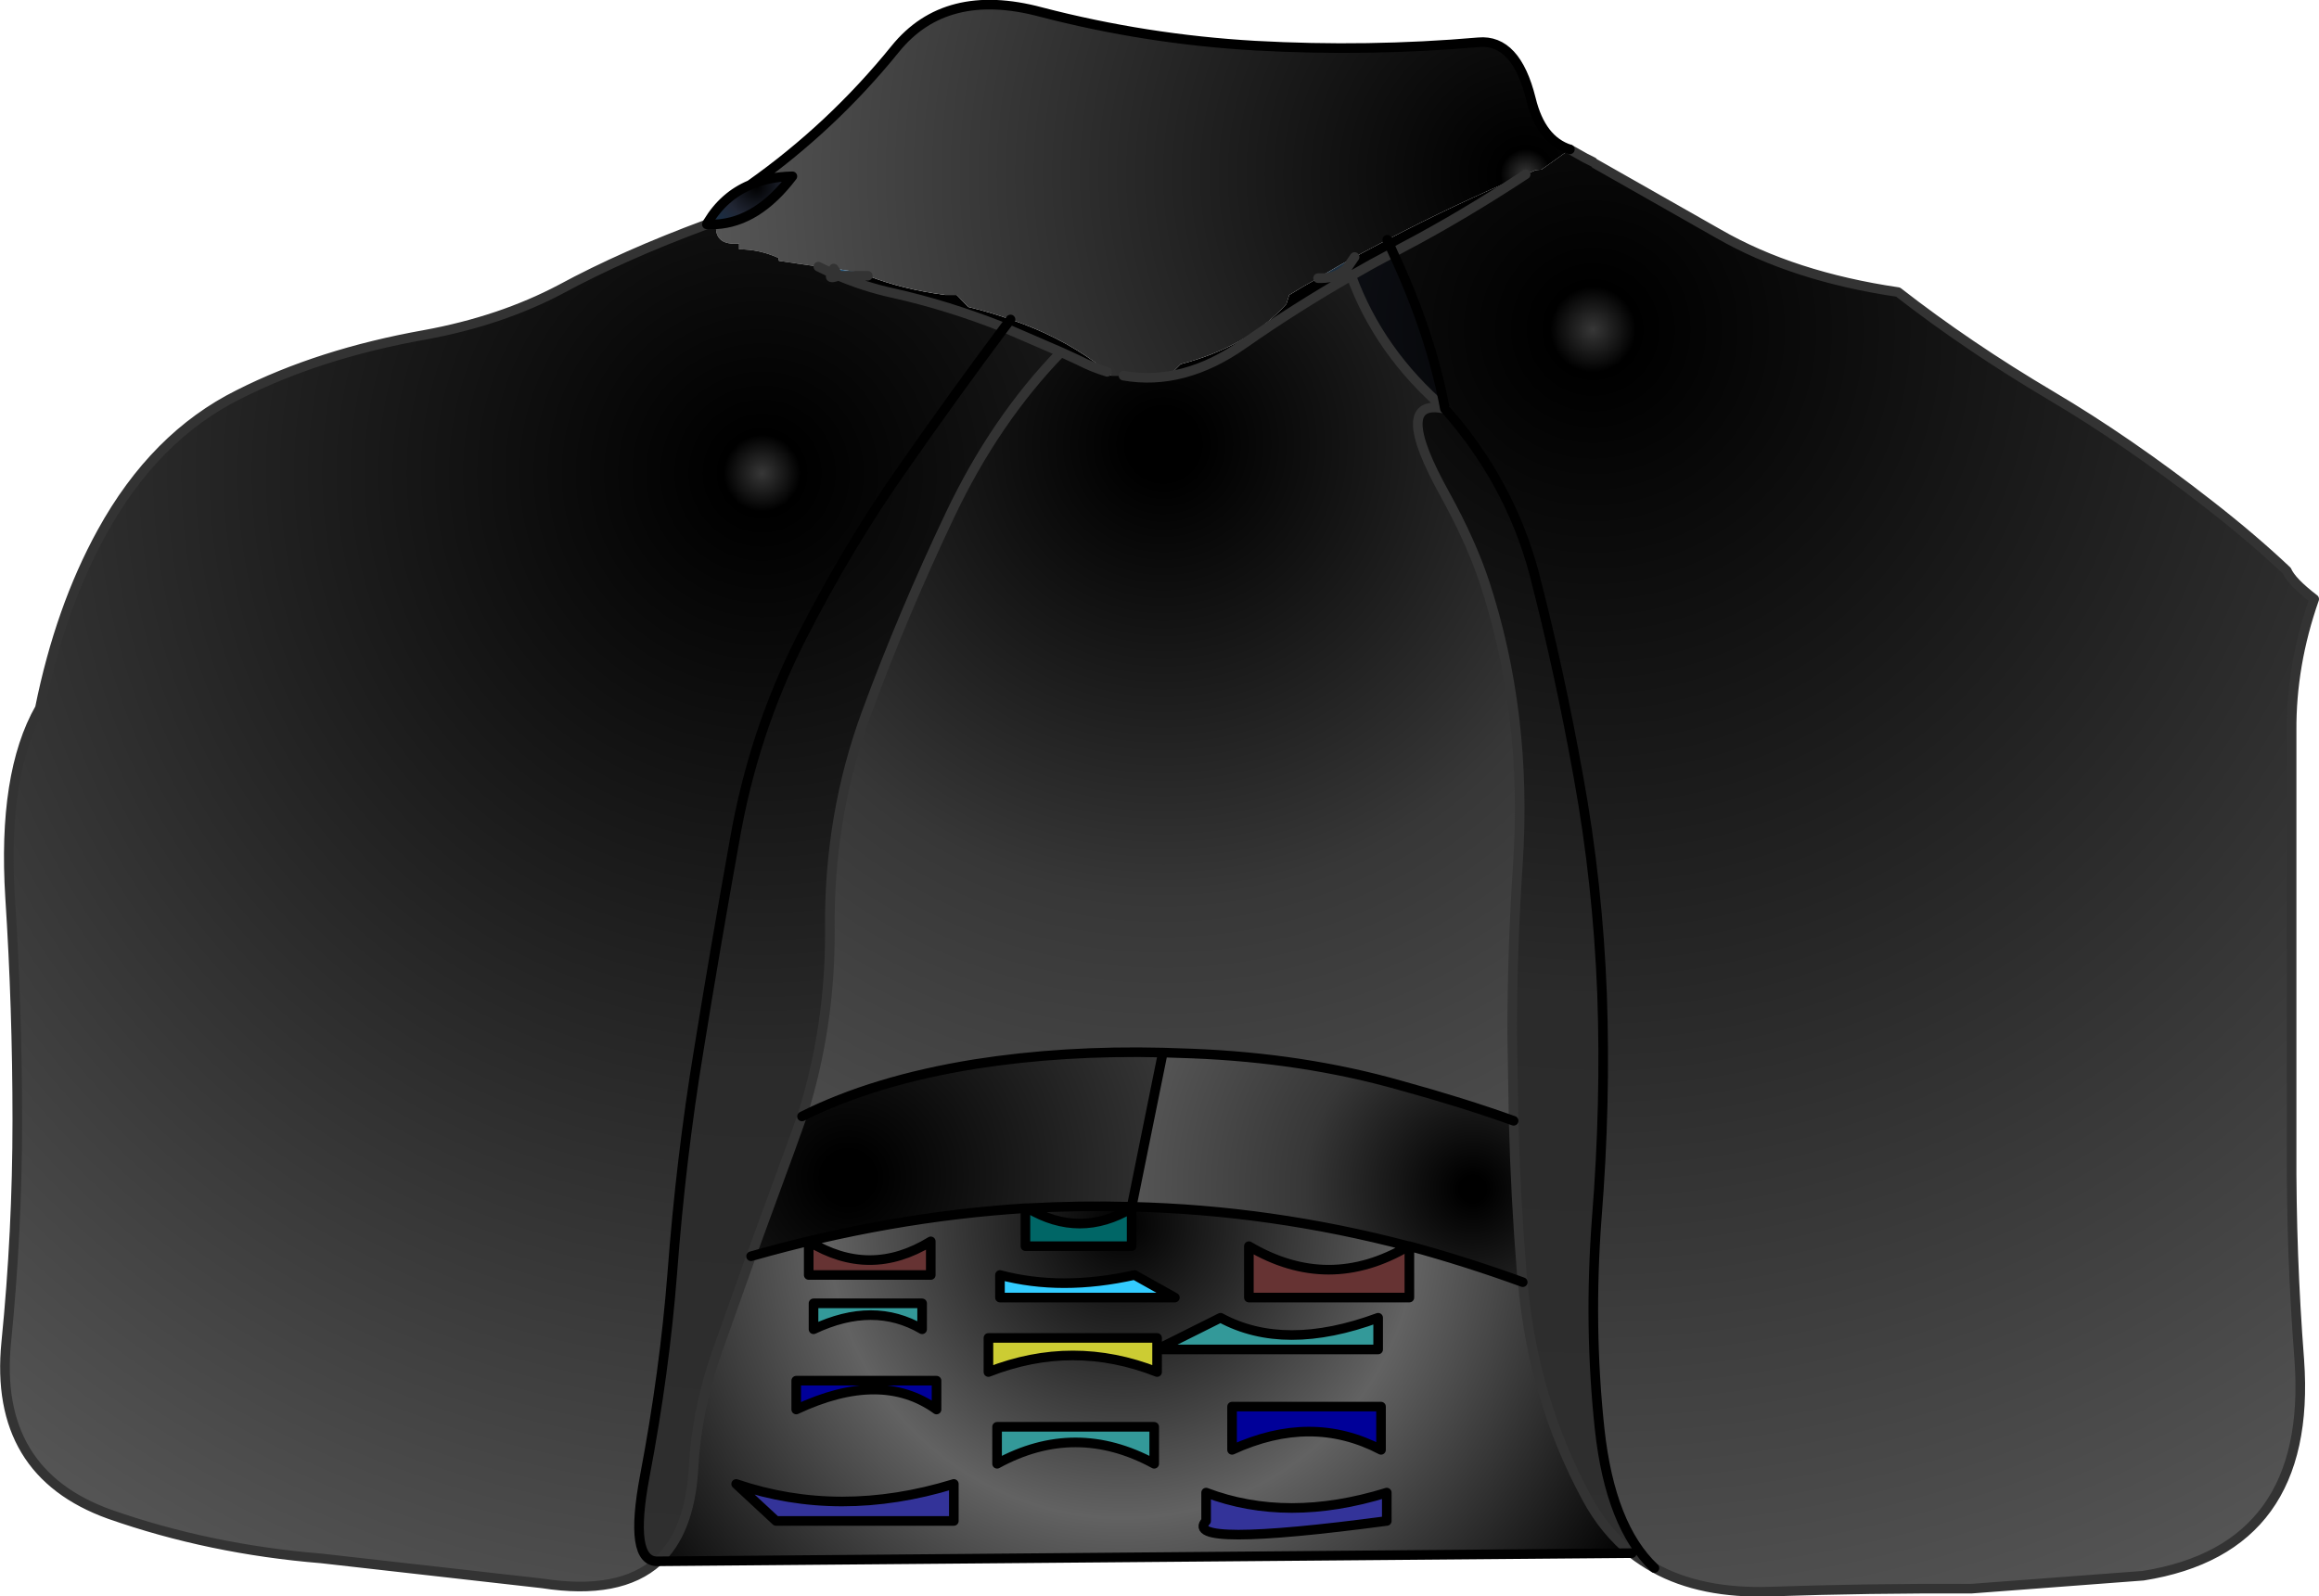
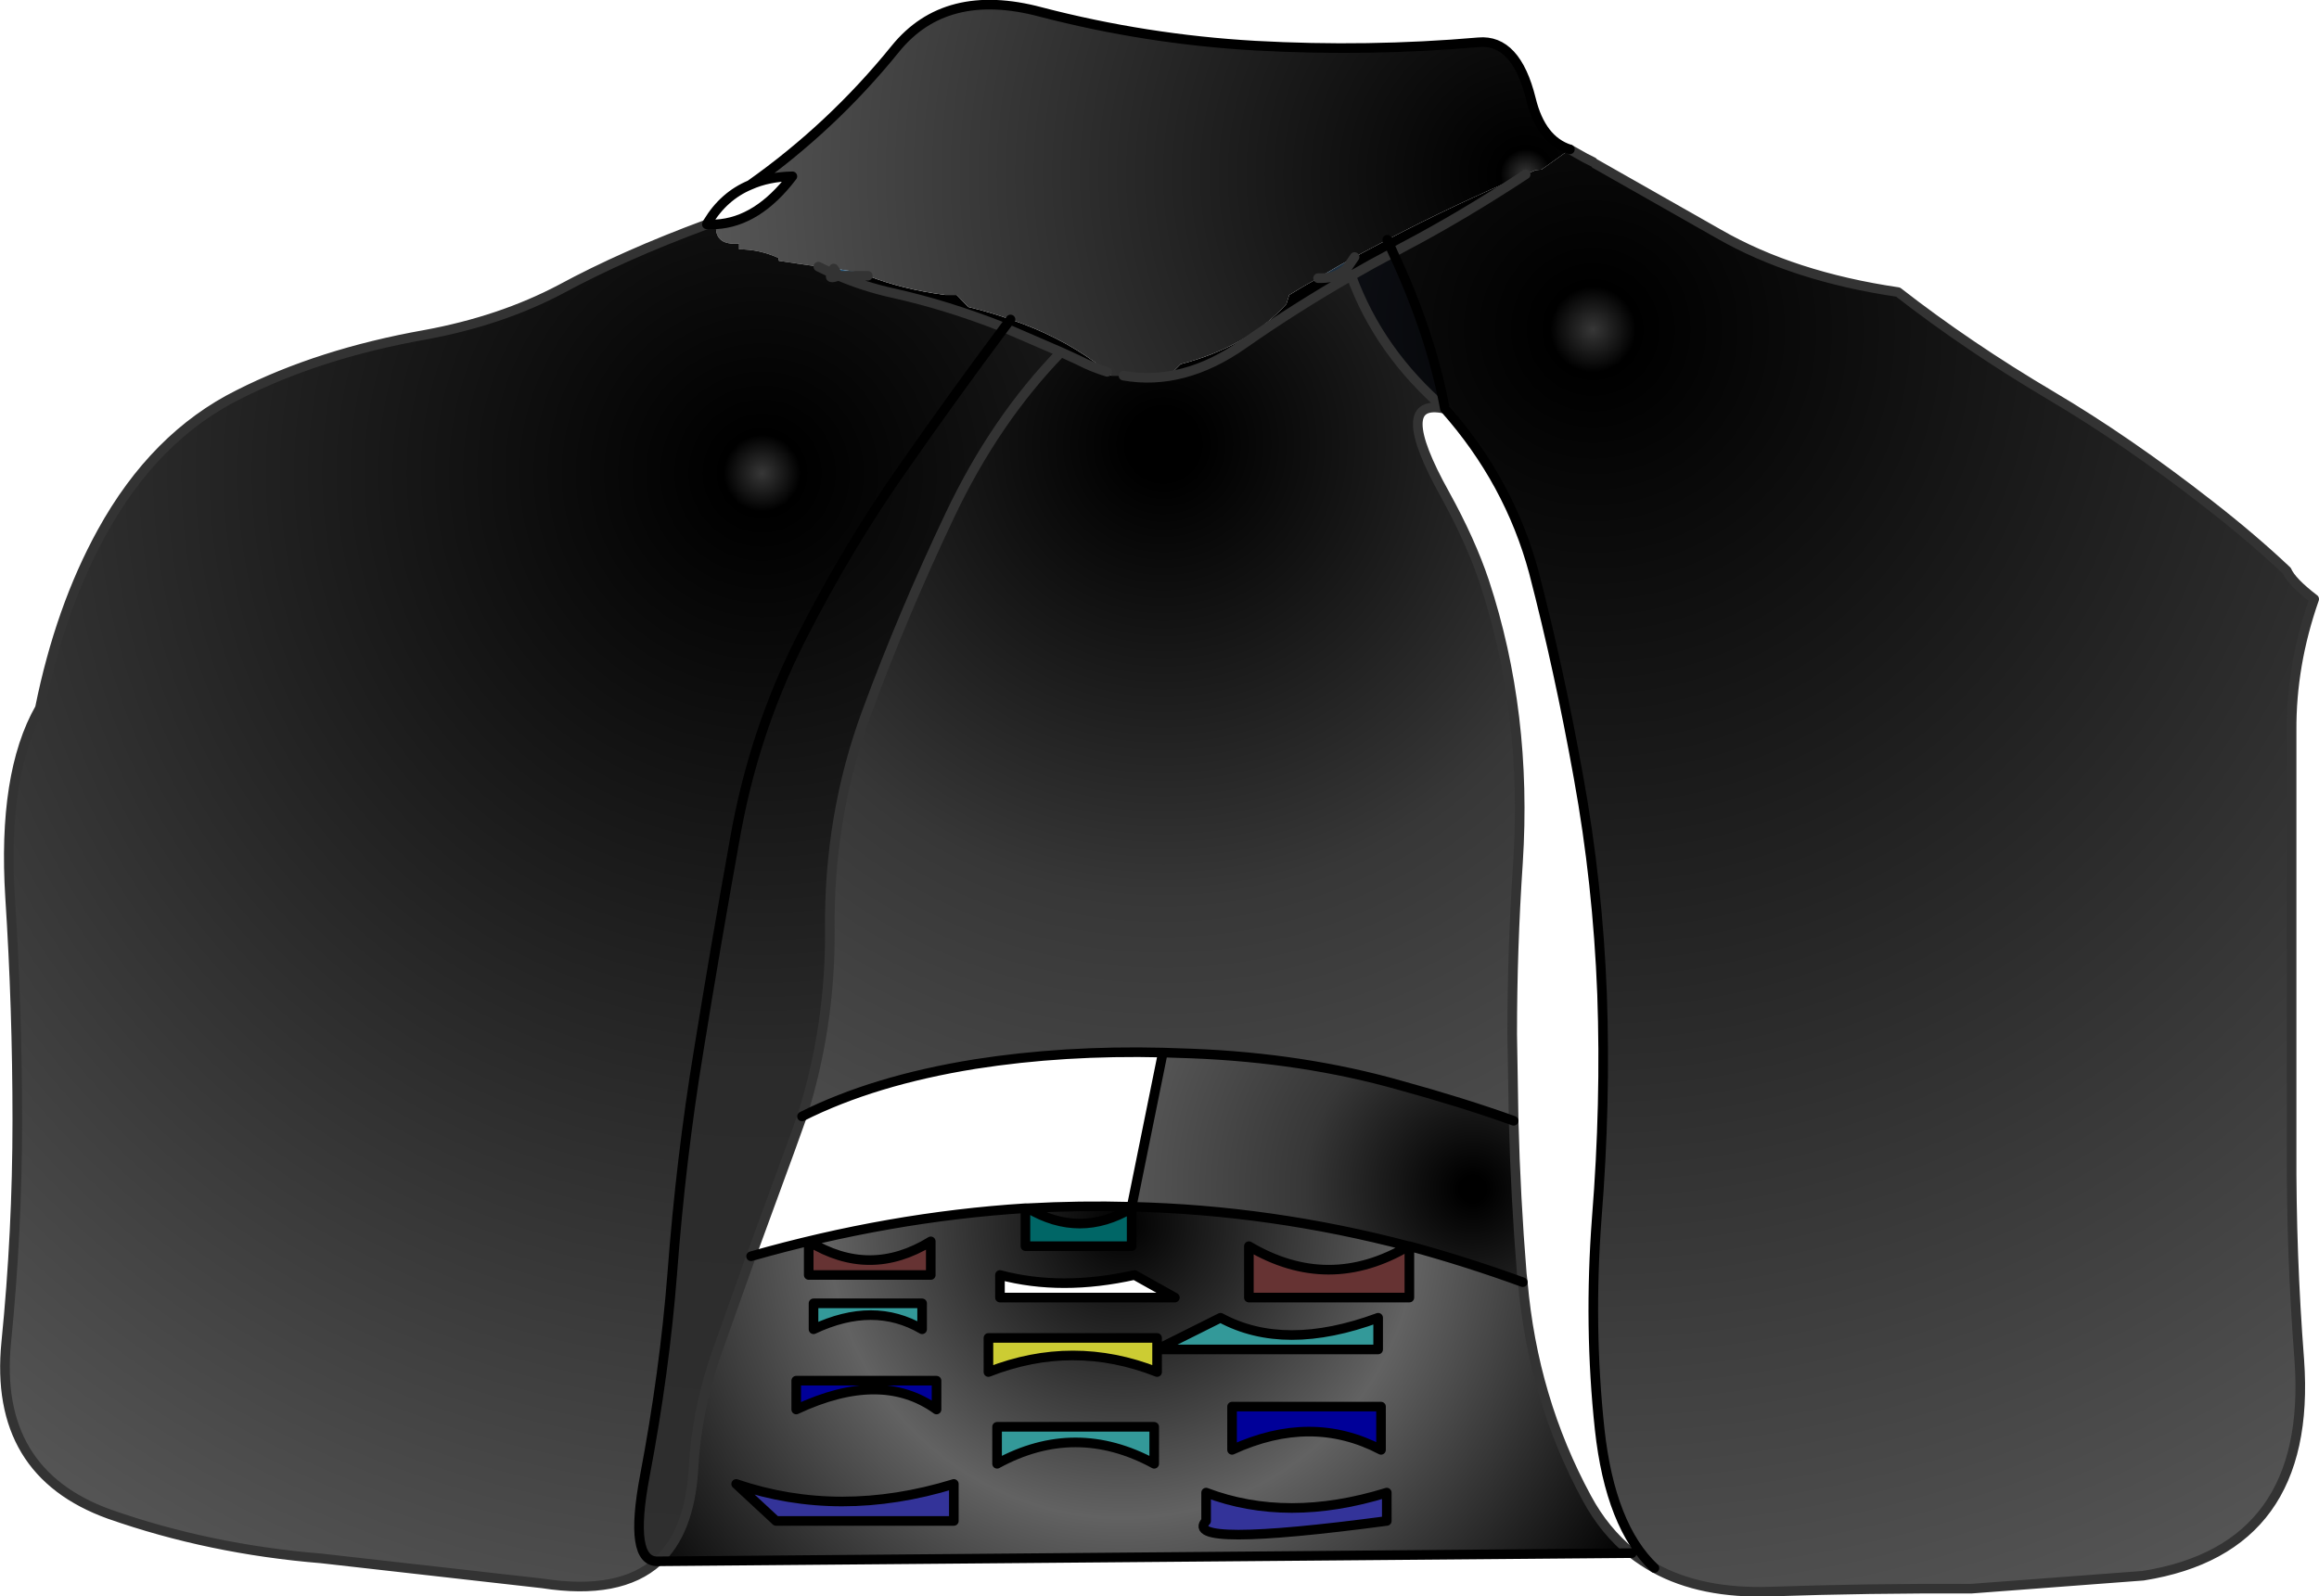
<svg xmlns="http://www.w3.org/2000/svg" height="166.15px" width="241.3px">
  <g transform="matrix(1.0, 0.0, 0.0, 1.0, 30.8, -168.2)">
    <path d="M73.7 202.3 Q67.75 199.95 62.1 198.7 59.15 198.05 56.45 196.9 L59.5 196.9 Q63.05 198.3 67.55 198.9 L68.75 198.9 69.95 200.15 Q72.25 200.7 74.35 201.45 L73.7 202.3 74.35 201.45 Q79.35 203.15 83.2 205.95 L84.4 206.9 Q82.9 206.45 81.45 205.7 L79.6 204.85 73.7 202.3 M55.8 196.65 L54.35 195.95 55.95 196.15 56.05 196.3 55.8 196.65 M114.15 194.5 Q111.95 195.65 109.8 196.9 103.95 200.25 98.6 204.0 92.35 208.4 86.1 207.3 L90.85 207.3 92.05 206.1 Q99.0 204.3 103.05 199.85 L103.35 198.9 Q104.8 198.0 106.35 197.15 L106.75 197.15 Q108.3 197.15 109.4 196.05 L110.15 194.95 113.55 193.15 114.15 194.5 113.55 193.15 Q120.4 189.55 127.95 186.35 121.25 190.75 115.15 193.95 L114.15 194.5" fill="#000000" fill-rule="evenodd" stroke="none" />
    <path d="M72.95 316.7 L89.3 316.7 89.3 320.55 Q81.1 316.1 72.95 320.55 L72.95 316.7 M65.15 306.55 Q60.1 303.6 53.85 306.55 L53.85 303.85 65.15 303.85 65.15 306.55 M89.6 308.65 L96.2 305.35 Q102.85 308.95 112.6 305.35 L112.6 308.65 89.6 308.65" fill="#339999" fill-rule="evenodd" stroke="none" />
    <path d="M76.15 293.95 Q81.55 297.15 86.95 293.95 L86.95 297.9 75.9 297.9 75.9 293.95 76.15 293.95" fill="#006666" fill-rule="evenodd" stroke="none" />
    <path d="M115.75 297.9 L115.85 297.9 115.85 303.25 99.15 303.25 99.15 297.9 Q107.45 302.8 115.75 297.9 M66.05 300.9 L53.35 300.9 53.35 297.4 Q59.7 301.3 66.05 297.4 L66.05 300.9" fill="#663333" fill-rule="evenodd" stroke="none" />
    <path d="M89.6 308.65 L89.6 311.0 Q80.85 307.55 72.05 311.0 L72.05 307.45 89.6 307.45 89.6 308.65" fill="#cccc33" fill-rule="evenodd" stroke="none" />
    <path d="M45.8 322.65 Q56.55 326.3 68.45 322.65 L68.45 326.5 49.95 326.5 45.8 322.65 M94.7 323.55 Q103.15 326.75 113.5 323.55 L113.5 326.5 Q92.05 329.35 94.7 326.5 L94.7 323.55" fill="#333399" fill-rule="evenodd" stroke="none" />
    <path d="M66.65 314.9 Q60.9 310.75 52.05 314.9 L52.05 311.9 66.65 311.9 66.65 314.9 M112.9 319.1 Q105.65 315.3 97.4 319.1 L97.4 314.6 112.9 314.6 112.9 319.1" fill="#000099" fill-rule="evenodd" stroke="none" />
-     <path d="M73.25 300.9 Q79.65 302.6 87.25 300.9 L91.45 303.25 73.25 303.25 73.25 300.9" fill="#33ccff" fill-rule="evenodd" stroke="none" />
-     <path d="M43.7 191.55 L43.15 191.55 42.85 191.35 Q44.5 188.6 47.25 187.45 49.15 186.6 51.65 186.55 48.05 191.3 43.7 191.55" fill="url(#gradient0)" fill-rule="evenodd" stroke="none" />
    <path d="M43.7 191.8 L43.7 191.55 Q48.05 191.3 51.65 186.55 49.15 186.6 47.25 187.45 55.75 181.45 62.35 173.3 67.6 166.8 77.5 169.45 88.45 172.3 99.8 172.95 111.55 173.6 123.05 172.6 126.95 172.25 128.5 178.5 129.55 182.8 132.55 183.75 L129.6 185.85 129.0 185.9 127.95 186.35 Q120.4 189.55 113.55 193.15 L110.15 194.95 Q108.2 196.0 106.35 197.15 104.8 198.0 103.35 198.9 L103.05 199.85 Q99.0 204.3 92.05 206.1 L90.85 207.3 86.1 207.3 84.85 207.3 84.4 206.9 83.2 205.95 Q79.35 203.15 74.35 201.45 72.25 200.7 69.95 200.15 L68.75 198.9 67.55 198.9 Q63.05 198.3 59.5 196.9 L58.65 196.55 55.95 196.15 54.35 195.95 50.25 195.35 50.2 195.05 Q48.25 194.15 46.1 194.15 L46.1 193.55 Q43.65 193.75 43.7 191.8" fill="url(#gradient1)" fill-rule="evenodd" stroke="none" />
    <path d="M43.7 191.8 L43.15 191.7 43.15 191.55 43.7 191.55 43.7 191.8" fill="url(#gradient2)" fill-rule="evenodd" stroke="none" />
    <path d="M43.15 191.7 L43.7 191.8 Q43.65 193.75 46.1 193.55 L46.1 194.15 Q48.25 194.15 50.2 195.05 L50.25 195.35 54.35 195.95 55.8 196.65 Q55.25 197.35 56.45 196.9 59.15 198.05 62.1 198.7 67.75 199.95 73.7 202.3 68.4 209.4 63.35 216.65 57.45 225.0 52.55 234.65 47.6 244.4 45.65 255.6 43.6 267.0 41.9 277.55 40.05 288.75 39.15 300.75 38.35 311.0 36.3 321.8 34.6 330.8 37.65 330.7 33.7 334.25 25.65 333.0 L2.65 330.4 Q-9.0 329.45 -19.4 325.8 -31.5 321.45 -30.15 307.9 -29.0 296.4 -29.0 284.8 -29.0 273.15 -29.75 261.6 -30.55 248.75 -26.65 241.9 -24.55 231.5 -20.2 223.6 -14.7 213.6 -5.95 209.25 2.45 205.0 13.4 203.05 21.3 201.6 27.55 198.3 34.1 194.75 42.75 191.55 L43.15 191.7" fill="url(#gradient3)" fill-rule="evenodd" stroke="none" />
    <path d="M59.5 196.9 L56.45 196.9 56.05 196.3 55.95 196.15 58.65 196.55 59.5 196.9" fill="url(#gradient4)" fill-rule="evenodd" stroke="none" />
    <path d="M110.15 194.95 L109.4 196.05 Q108.3 197.15 106.75 197.15 L106.35 197.15 Q108.2 196.0 110.15 194.95" fill="url(#gradient5)" fill-rule="evenodd" stroke="none" />
    <path d="M109.8 196.9 Q111.95 195.65 114.15 194.5 118.1 202.95 119.55 210.75 112.7 204.85 109.8 196.9" fill="url(#gradient6)" fill-rule="evenodd" stroke="none" />
    <path d="M132.55 183.75 L134.15 184.65 134.95 185.05 134.95 185.25 135.2 185.25 148.05 192.55 Q155.8 197.0 166.7 198.6 173.95 204.25 182.65 209.4 190.6 214.1 199.05 220.7 203.55 224.2 207.15 227.6 207.65 228.75 210.0 230.55 207.6 237.4 207.65 244.25 L207.65 260.35 207.65 287.75 Q207.6 298.8 208.45 309.75 209.85 329.4 192.2 332.2 L174.3 333.55 Q163.7 333.5 153.45 333.85 146.25 334.1 141.35 331.4 136.75 327.05 135.65 316.95 134.5 306.25 135.35 294.95 136.3 283.1 135.9 271.65 135.45 260.1 133.45 249.1 131.45 237.95 128.8 227.75 126.25 218.3 119.55 210.75 118.1 202.95 114.15 194.5 L115.15 193.95 Q121.25 190.75 127.95 186.35 L129.0 185.9 129.6 185.85 132.55 183.75" fill="url(#gradient7)" fill-rule="evenodd" stroke="none" />
-     <path d="M141.35 331.4 Q140.1 330.7 139.0 329.85 136.15 327.55 134.3 324.1 128.7 313.75 127.65 301.65 L127.55 300.8 Q126.9 292.8 126.7 284.85 L126.55 275.85 Q126.55 266.9 127.15 258.0 128.15 242.4 123.65 228.75 122.25 224.55 119.55 219.65 113.9 209.5 119.55 210.75 126.25 218.3 128.8 227.75 131.45 237.95 133.45 249.1 135.45 260.1 135.9 271.65 136.3 283.1 135.35 294.95 134.5 306.25 135.65 316.95 136.75 327.05 141.35 331.4" fill="url(#gradient8)" fill-rule="evenodd" stroke="none" />
    <path d="M52.65 284.4 Q55.6 275.05 55.55 265.1 55.4 253.1 59.4 242.3 63.2 232.0 68.05 221.8 72.75 211.9 79.6 204.85 L81.45 205.7 Q82.9 206.45 84.4 206.9 L84.85 207.3 86.1 207.3 Q92.35 208.4 98.6 204.0 103.95 200.25 109.8 196.9 112.7 204.85 119.55 210.75 113.9 209.5 119.55 219.65 122.25 224.55 123.65 228.75 128.15 242.4 127.15 258.0 126.55 266.9 126.55 275.85 L126.7 284.85 Q121.4 282.95 114.85 281.15 104.8 278.3 93.2 277.85 L90.2 277.75 Q79.9 277.5 70.65 278.95 60.1 280.65 52.65 284.4" fill="url(#gradient9)" fill-rule="evenodd" stroke="none" />
    <path d="M139.0 329.85 L37.65 330.7 Q40.95 327.65 41.35 321.2 41.65 315.15 43.7 309.2 L47.35 298.95 Q61.75 294.85 75.9 293.95 L75.9 297.9 86.95 297.9 86.95 293.95 Q81.55 297.15 76.15 293.95 81.55 293.65 86.95 293.8 101.5 294.15 115.75 297.9 107.45 302.8 99.15 297.9 L99.15 303.25 115.85 303.25 115.85 297.9 Q121.75 299.5 127.65 301.65 128.7 313.75 134.3 324.1 136.15 327.55 139.0 329.85 M86.95 293.8 L86.95 293.95 86.95 293.8 M72.95 316.7 L72.95 320.55 Q81.1 316.1 89.3 320.55 L89.3 316.7 72.95 316.7 M66.65 314.9 L66.65 311.9 52.05 311.9 52.05 314.9 Q60.9 310.75 66.65 314.9 M65.15 306.55 L65.15 303.85 53.85 303.85 53.85 306.55 Q60.1 303.6 65.15 306.55 M89.6 308.65 L89.6 307.45 72.05 307.45 72.05 311.0 Q80.85 307.55 89.6 311.0 L89.6 308.65 112.6 308.65 112.6 305.35 Q102.85 308.95 96.2 305.35 L89.6 308.65 M66.05 300.9 L66.05 297.4 Q59.7 301.3 53.35 297.4 L53.35 300.9 66.05 300.9 M73.25 300.9 L73.25 303.25 91.45 303.25 87.25 300.9 Q79.65 302.6 73.25 300.9 M45.8 322.65 L49.95 326.5 68.45 326.5 68.45 322.65 Q56.55 326.3 45.8 322.65 M112.9 319.1 L112.9 314.6 97.4 314.6 97.4 319.1 Q105.65 315.3 112.9 319.1 M94.7 323.55 L94.7 326.5 Q92.05 329.35 113.5 326.5 L113.5 323.55 Q103.15 326.75 94.7 323.55" fill="url(#gradient10)" fill-rule="evenodd" stroke="none" />
    <path d="M126.7 284.85 Q126.9 292.8 127.55 300.8 L127.65 301.65 Q121.75 299.5 115.85 297.9 L115.75 297.9 Q101.5 294.15 86.95 293.8 L90.2 277.75 93.2 277.85 Q104.8 278.3 114.85 281.15 121.4 282.95 126.7 284.85" fill="url(#gradient11)" fill-rule="evenodd" stroke="none" />
-     <path d="M47.35 298.95 L51.45 287.75 52.65 284.4 Q60.1 280.65 70.65 278.95 79.9 277.5 90.2 277.75 L86.95 293.8 Q81.55 293.65 76.15 293.95 L75.9 293.95 Q61.75 294.85 47.35 298.95" fill="url(#gradient12)" fill-rule="evenodd" stroke="none" />
    <path d="M37.65 330.7 Q34.6 330.8 36.3 321.8 38.35 311.0 39.15 300.75 40.05 288.75 41.9 277.55 43.6 267.0 45.65 255.6 47.6 244.4 52.55 234.65 57.45 225.0 63.35 216.65 68.4 209.4 73.7 202.3 L79.6 204.85 Q72.75 211.9 68.05 221.8 63.2 232.0 59.4 242.3 55.4 253.1 55.55 265.1 55.6 275.05 52.65 284.4 L51.45 287.75 47.35 298.95 43.7 309.2 Q41.65 315.15 41.35 321.2 40.95 327.65 37.65 330.7" fill="url(#gradient13)" fill-rule="evenodd" stroke="none" />
    <path d="M42.75 191.55 Q34.1 194.75 27.55 198.3 21.3 201.6 13.4 203.05 2.45 205.0 -5.95 209.25 -14.7 213.6 -20.2 223.6 -24.55 231.5 -26.65 241.9 -30.55 248.75 -29.75 261.6 -29.0 273.15 -29.0 284.8 -29.0 296.4 -30.15 307.9 -31.5 321.45 -19.4 325.8 -9.0 329.45 2.65 330.4 L25.65 333.0 Q33.7 334.25 37.65 330.7 40.95 327.65 41.35 321.2 41.65 315.15 43.7 309.2 L47.35 298.95 51.45 287.75 52.65 284.4 Q55.6 275.05 55.55 265.1 55.4 253.1 59.4 242.3 63.2 232.0 68.05 221.8 72.75 211.9 79.6 204.85 L73.7 202.3 Q67.75 199.95 62.1 198.7 59.15 198.05 56.45 196.9 55.25 197.35 55.8 196.65 L54.35 195.95 M132.55 183.75 L134.15 184.65 134.95 185.05 M135.2 185.25 L148.05 192.55 Q155.8 197.0 166.7 198.6 173.95 204.25 182.65 209.4 190.6 214.1 199.05 220.7 203.55 224.2 207.15 227.6 207.65 228.75 210.0 230.55 207.6 237.4 207.65 244.25 L207.65 260.35 207.65 287.75 Q207.6 298.8 208.45 309.75 209.85 329.4 192.2 332.2 L174.3 333.55 Q163.7 333.5 153.45 333.85 146.25 334.1 141.35 331.4 140.1 330.7 139.0 329.85 136.15 327.55 134.3 324.1 128.7 313.75 127.65 301.65 L127.55 300.8 Q126.9 292.8 126.7 284.85 L126.55 275.85 Q126.55 266.9 127.15 258.0 128.15 242.4 123.65 228.75 122.25 224.55 119.55 219.65 113.9 209.5 119.55 210.75 112.7 204.85 109.8 196.9 111.95 195.65 114.15 194.5 L115.15 193.95 Q121.25 190.75 127.95 186.35 M59.5 196.9 L56.45 196.9 55.8 196.65 56.05 196.3 55.95 196.15 M56.05 196.3 L56.45 196.9 M110.15 194.95 L109.4 196.05 Q108.3 197.15 106.75 197.15 L106.35 197.15 M86.1 207.3 Q92.35 208.4 98.6 204.0 103.95 200.25 109.8 196.9 M84.4 206.9 Q82.9 206.45 81.45 205.7 L79.6 204.85" fill="none" stroke="#333333" stroke-linecap="round" stroke-linejoin="round" stroke-width="1.0" />
    <path d="M43.7 191.55 L43.15 191.55 42.75 191.55 42.85 191.35 Q44.5 188.6 47.25 187.45 55.75 181.45 62.35 173.3 67.6 166.8 77.5 169.45 88.45 172.3 99.8 172.95 111.55 173.6 123.05 172.6 126.95 172.25 128.5 178.5 129.55 182.8 132.55 183.75 M37.65 330.7 Q34.6 330.8 36.3 321.8 38.35 311.0 39.15 300.75 40.05 288.75 41.9 277.55 43.6 267.0 45.65 255.6 47.6 244.4 52.55 234.65 57.45 225.0 63.35 216.65 68.4 209.4 73.7 202.3 L74.35 201.45 M139.0 329.85 L37.65 330.7 M43.7 191.55 Q48.05 191.3 51.65 186.55 49.15 186.6 47.25 187.45 M114.15 194.5 L113.55 193.15 M119.55 210.75 Q118.1 202.95 114.15 194.5 M90.2 277.75 L86.95 293.8 Q101.5 294.15 115.75 297.9 L115.85 297.9 Q121.75 299.5 127.65 301.65 M86.95 293.95 L86.95 293.8 Q81.55 293.65 76.15 293.95 81.55 297.15 86.95 293.95 L86.95 297.9 75.9 297.9 75.9 293.95 Q61.75 294.85 47.35 298.95 M90.2 277.75 L93.2 277.85 Q104.8 278.3 114.85 281.15 121.4 282.95 126.7 284.85 M119.55 210.75 Q126.25 218.3 128.8 227.75 131.45 237.95 133.45 249.1 135.45 260.1 135.9 271.65 136.3 283.1 135.35 294.95 134.5 306.25 135.65 316.95 136.75 327.05 141.35 331.4 M76.15 293.95 L75.9 293.95 M52.65 284.4 Q60.1 280.65 70.65 278.95 79.9 277.5 90.2 277.75 M72.95 316.7 L89.3 316.7 89.3 320.55 Q81.1 316.1 72.95 320.55 L72.95 316.7 M66.65 314.9 Q60.9 310.75 52.05 314.9 L52.05 311.9 66.65 311.9 66.65 314.9 M65.15 306.55 Q60.1 303.6 53.85 306.55 L53.85 303.85 65.15 303.85 65.15 306.55 M89.6 308.65 L89.6 311.0 Q80.85 307.55 72.05 311.0 L72.05 307.45 89.6 307.45 89.6 308.65 96.2 305.35 Q102.85 308.95 112.6 305.35 L112.6 308.65 89.6 308.65 M66.05 300.9 L53.35 300.9 53.35 297.4 Q59.7 301.3 66.05 297.4 L66.05 300.9 M73.25 300.9 Q79.65 302.6 87.25 300.9 L91.45 303.25 73.25 303.25 73.25 300.9 M45.8 322.65 Q56.55 326.3 68.45 322.65 L68.45 326.5 49.95 326.5 45.8 322.65 M112.9 319.1 Q105.65 315.3 97.4 319.1 L97.4 314.6 112.9 314.6 112.9 319.1 M115.75 297.9 Q107.45 302.8 99.15 297.9 L99.15 303.25 115.85 303.25 115.85 297.9 M94.7 323.55 Q103.15 326.75 113.5 323.55 L113.5 326.5 Q92.05 329.35 94.7 326.5 L94.7 323.55" fill="none" stroke="#000000" stroke-linecap="round" stroke-linejoin="round" stroke-width="1.0" />
  </g>
  <defs>
    <radialGradient cx="0" cy="0" gradientTransform="matrix(0.008, 0.0, 0.0, 0.008, 47.9, 187.6)" gradientUnits="userSpaceOnUse" id="gradient0" r="819.2" spreadMethod="pad">
      <stop offset="0.0" stop-color="#000000" />
      <stop offset="0.498" stop-color="#212634" />
      <stop offset="1.0" stop-color="#15334f" />
    </radialGradient>
    <radialGradient cx="0" cy="0" gradientTransform="matrix(0.103, 0.0, 0.0, 0.103, 127.95, 186.35)" gradientUnits="userSpaceOnUse" id="gradient1" r="819.2" spreadMethod="pad">
      <stop offset="0.0" stop-color="#373737" />
      <stop offset="0.031" stop-color="#000000" />
      <stop offset="1.0" stop-color="#555555" />
    </radialGradient>
    <radialGradient cx="0" cy="0" gradientTransform="matrix(0.064, 0.0, 0.0, 0.064, 95.6, 187.0)" gradientUnits="userSpaceOnUse" id="gradient2" r="819.2" spreadMethod="pad">
      <stop offset="0.0" stop-color="#000000" />
      <stop offset="0.498" stop-color="#212634" />
      <stop offset="1.0" stop-color="#15334f" />
    </radialGradient>
    <radialGradient cx="0" cy="0" gradientTransform="matrix(0.157, 0.0, 0.0, 0.157, 48.5, 217.45)" gradientUnits="userSpaceOnUse" id="gradient3" r="819.2" spreadMethod="pad">
      <stop offset="0.0" stop-color="#373737" />
      <stop offset="0.031" stop-color="#000000" />
      <stop offset="1.0" stop-color="#555555" />
    </radialGradient>
    <radialGradient cx="0" cy="0" gradientTransform="matrix(0.048, 0.0, 0.0, 0.048, 95.0, 195.35)" gradientUnits="userSpaceOnUse" id="gradient4" r="819.2" spreadMethod="pad">
      <stop offset="0.0" stop-color="#000000" />
      <stop offset="0.498" stop-color="#2e3352" />
      <stop offset="1.0" stop-color="#245c86" />
    </radialGradient>
    <radialGradient cx="0" cy="0" gradientTransform="matrix(0.007, 0.0, 0.0, 0.007, 105.7, 192.35)" gradientUnits="userSpaceOnUse" id="gradient5" r="819.2" spreadMethod="pad">
      <stop offset="0.0" stop-color="#373737" />
      <stop offset="0.51" stop-color="#2b2b2b" />
      <stop offset="1.0" stop-color="#15334f" />
    </radialGradient>
    <radialGradient cx="0" cy="0" gradientTransform="matrix(0.175, 0.0, 0.0, 0.175, 134.95, 202.5)" gradientUnits="userSpaceOnUse" id="gradient6" r="819.2" spreadMethod="pad">
      <stop offset="0.0" stop-color="#000000" />
      <stop offset="0.498" stop-color="#212634" />
      <stop offset="1.0" stop-color="#15334f" />
    </radialGradient>
    <radialGradient cx="0" cy="0" gradientTransform="matrix(0.175, 0.0, 0.0, 0.175, 134.95, 202.5)" gradientUnits="userSpaceOnUse" id="gradient7" r="819.2" spreadMethod="pad">
      <stop offset="0.0" stop-color="#373737" />
      <stop offset="0.031" stop-color="#000000" />
      <stop offset="1.0" stop-color="#555555" />
    </radialGradient>
    <radialGradient cx="0" cy="0" gradientTransform="matrix(0.175, 0.0, 0.0, 0.175, 134.95, 202.5)" gradientUnits="userSpaceOnUse" id="gradient8" r="819.2" spreadMethod="pad">
      <stop offset="0.0" stop-color="#000000" />
      <stop offset="0.486" stop-color="#2b2b2b" />
      <stop offset="1.0" stop-color="#303030" />
    </radialGradient>
    <radialGradient cx="0" cy="0" gradientTransform="matrix(0.116, 0.0, 0.0, 0.116, 90.25, 214.45)" gradientUnits="userSpaceOnUse" id="gradient9" r="819.2" spreadMethod="pad">
      <stop offset="0.039" stop-color="#000000" />
      <stop offset="0.498" stop-color="#373737" />
      <stop offset="1.0" stop-color="#555555" />
    </radialGradient>
    <radialGradient cx="0" cy="0" gradientTransform="matrix(0.077, 0.0, 0.0, 0.077, 86.05, 295.55)" gradientUnits="userSpaceOnUse" id="gradient10" r="819.2" spreadMethod="pad">
      <stop offset="0.0" stop-color="#000000" />
      <stop offset="0.486" stop-color="#626262" />
      <stop offset="1.0" stop-color="#000000" />
    </radialGradient>
    <radialGradient cx="0" cy="0" gradientTransform="matrix(0.043, 0.0, 0.0, 0.043, 122.45, 291.95)" gradientUnits="userSpaceOnUse" id="gradient11" r="819.2" spreadMethod="pad">
      <stop offset="0.039" stop-color="#000000" />
      <stop offset="0.498" stop-color="#373737" />
      <stop offset="1.0" stop-color="#555555" />
    </radialGradient>
    <radialGradient cx="0" cy="0" gradientTransform="matrix(0.087, 0.0, 0.0, 0.087, 57.45, 290.75)" gradientUnits="userSpaceOnUse" id="gradient12" r="819.2" spreadMethod="pad">
      <stop offset="0.039" stop-color="#000000" />
      <stop offset="0.498" stop-color="#373737" />
      <stop offset="1.0" stop-color="#555555" />
    </radialGradient>
    <radialGradient cx="0" cy="0" gradientTransform="matrix(0.157, 0.0, 0.0, 0.157, 48.5, 217.45)" gradientUnits="userSpaceOnUse" id="gradient13" r="819.2" spreadMethod="pad">
      <stop offset="0.0" stop-color="#000000" />
      <stop offset="0.486" stop-color="#2b2b2b" />
      <stop offset="1.0" stop-color="#303030" />
    </radialGradient>
  </defs>
</svg>